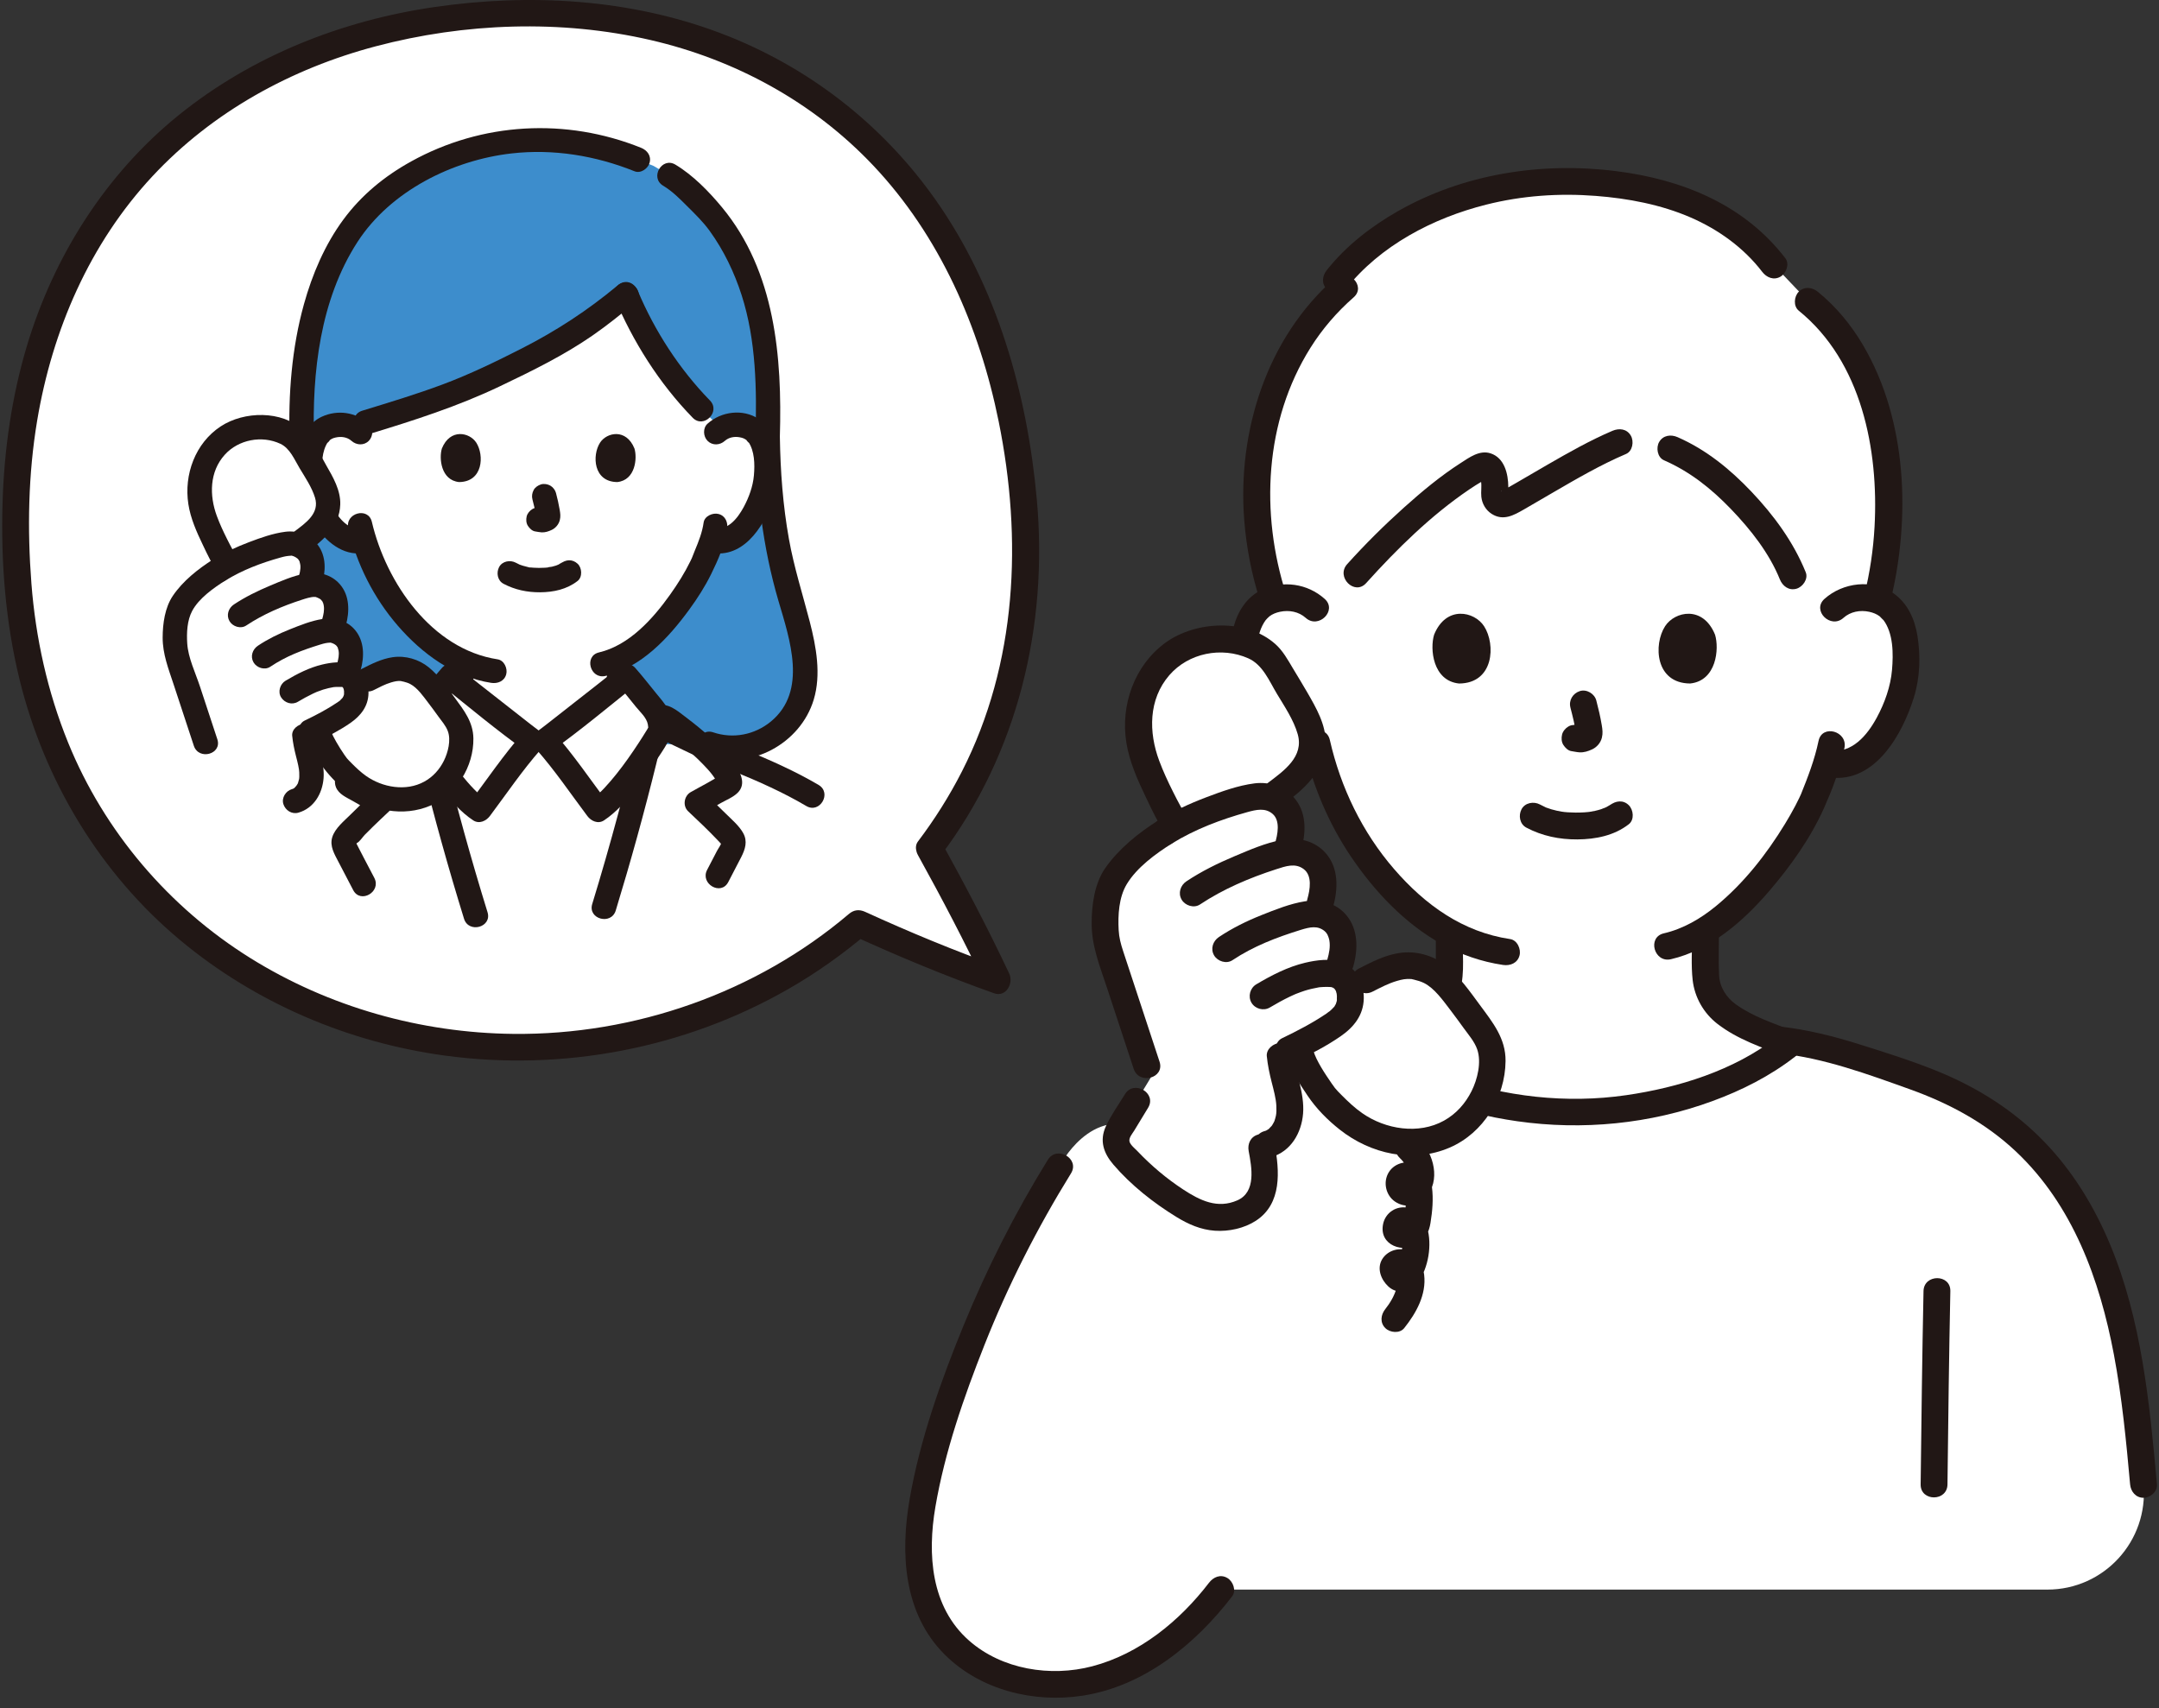
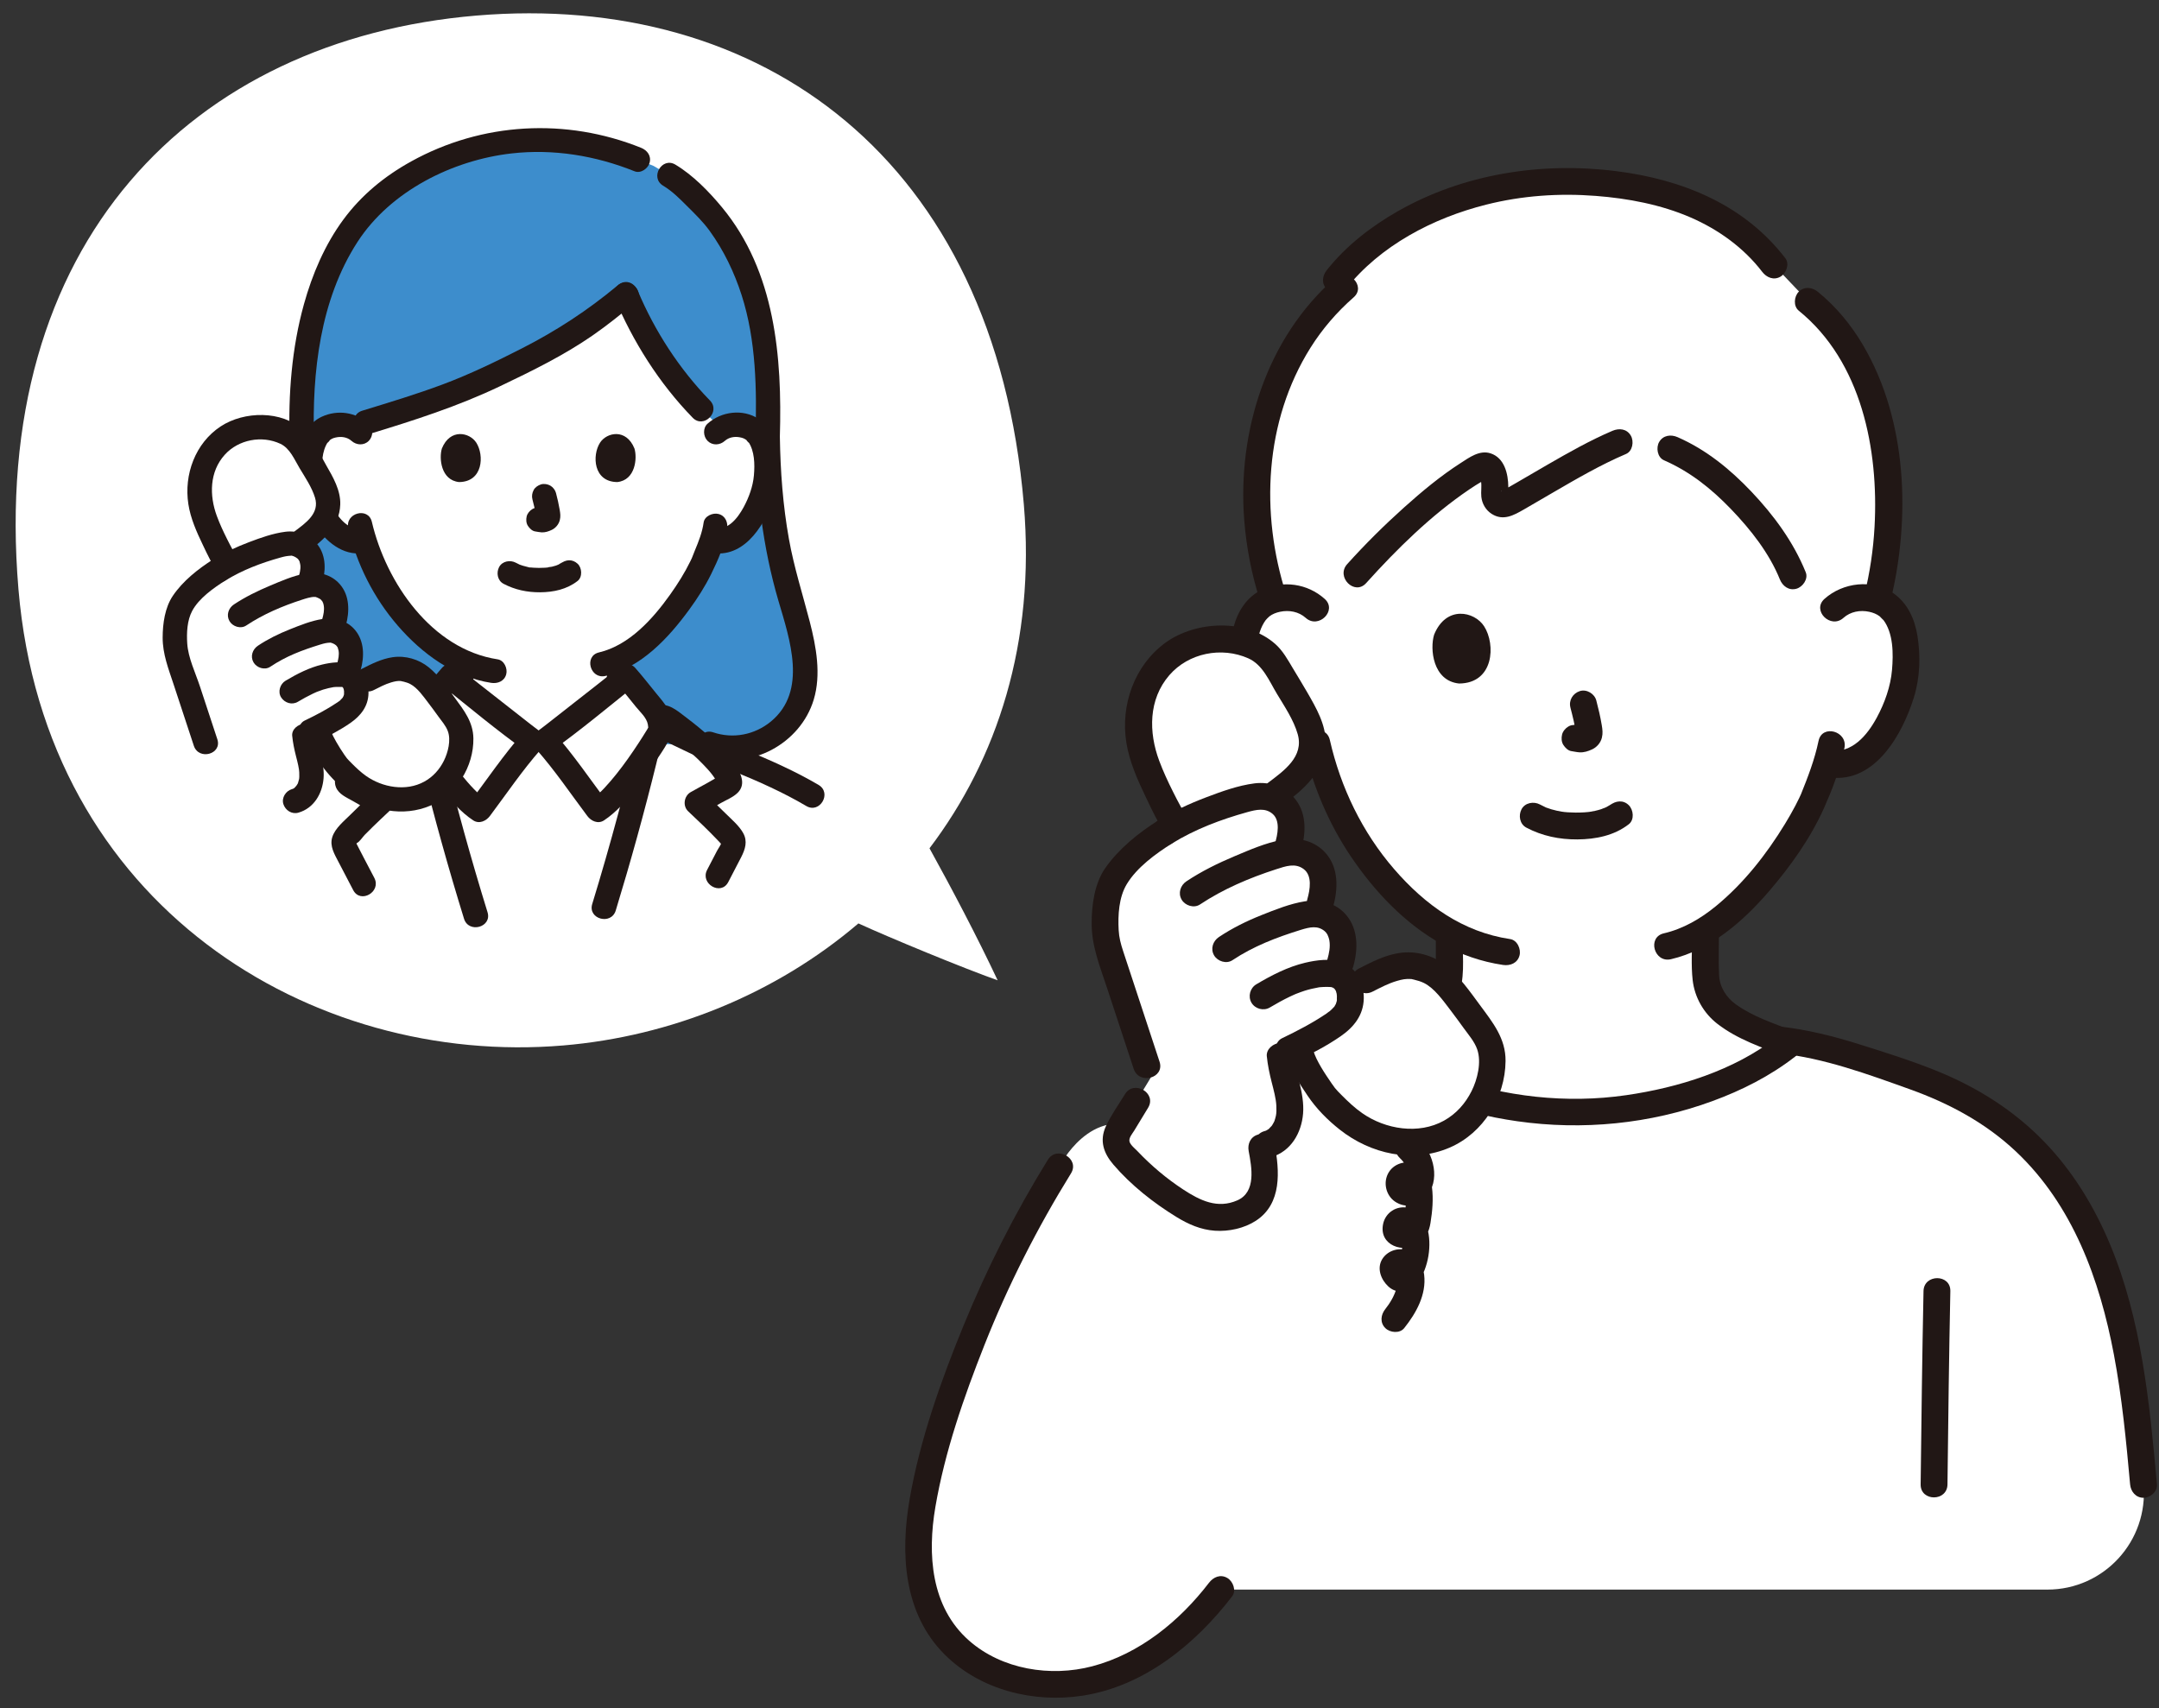
<svg xmlns="http://www.w3.org/2000/svg" width="115" height="91" viewBox="0 0 115 91" fill="none">
  <rect x="0" y="0" width="115" height="91" fill="#333333" stroke="none" />
  <g id="c">
    <path id="Vector" d="M52.507 69.633C51.359 72.27 50.405 74.991 49.657 77.768C48.879 80.652 48.373 83.914 49.912 86.474C51.454 89.039 54.804 90.156 57.745 89.597C60.685 89.039 63.202 87.061 65.014 84.679C65.014 84.679 65.339 84.679 65.939 84.679C70.845 84.679 94.162 84.679 109.057 84.68C112.078 84.68 114.446 82.085 114.175 79.077V79.076C113.642 73.158 112.96 66.847 109.195 62.244C107.899 60.659 106.272 59.344 104.447 58.408C103.047 57.69 101.546 57.197 100.049 56.709C98.552 56.218 97.036 55.727 95.488 55.489C95.245 55.679 95.106 55.788 95.106 55.788C92.646 57.712 88.346 59.239 83.871 59.252C78.822 59.237 73.998 57.297 71.785 55.031C70.831 55.257 69.793 55.522 68.919 55.794C66.085 56.709 62.773 61.104 60.974 60.21C58.087 58.776 56.43 62.147 56.43 62.147C54.944 64.543 53.632 67.048 52.507 69.633H52.507Z" fill="white" />
    <path id="Vector_2" d="M49.511 45.189C53.117 40.437 55.157 34.231 54.535 26.872C52.977 8.411 40.506 -0.448 25.37 0.83C10.234 2.108 -0.575 12.932 0.983 31.392C2.409 48.275 16.614 56.824 30.002 55.693C35.738 55.209 41.324 52.946 45.723 49.192C47.342 49.935 51.286 51.567 53.14 52.223C52.062 49.929 50.685 47.313 49.51 45.189L49.511 45.189Z" fill="white" />
    <path id="Vector_3" d="M97.686 32.41C98.132 31.982 98.733 31.821 99.247 31.839C100.366 31.878 100.842 32.484 101.047 32.839C101.659 33.9 101.633 35.855 101.223 37.064C100.932 37.921 100.456 39.231 99.307 40.171C98.834 40.558 98.138 40.813 97.472 40.701C97.472 40.701 97.408 40.69 97.296 40.671C97.084 41.369 96.823 42.053 96.664 42.386C96.221 43.588 93.875 47.651 90.848 49.542C90.848 50.743 90.848 51.527 90.848 51.527C90.848 51.906 90.848 52.319 90.988 52.687C91.175 53.171 91.428 53.591 91.834 53.919C92.694 54.611 93.577 54.942 94.665 55.351L95.326 55.612C92.907 57.618 88.483 59.238 83.871 59.251C79.321 59.238 74.953 57.66 72.514 55.692L73.379 55.352C74.467 54.942 75.35 54.611 76.21 53.919C76.616 53.592 76.869 53.172 77.056 52.687C77.196 52.319 77.196 51.906 77.196 51.527C77.196 51.527 77.196 50.795 77.196 49.698C75.883 48.98 74.684 47.921 73.537 46.549C71.883 44.569 70.941 42.436 70.421 40.669C69.711 40.851 68.944 40.588 68.435 40.171C67.286 39.232 66.81 37.921 66.519 37.065C66.109 35.855 66.083 33.9 66.695 32.839C66.9 32.484 67.376 31.878 68.495 31.839C69.01 31.821 69.61 31.982 70.057 32.411C70.057 32.411 67.135 19.898 84.27 19.898C101.405 19.898 97.688 32.411 97.688 32.411L97.686 32.41Z" fill="white" />
    <path id="Vector_4" d="M99.752 21.29C99.068 19.199 97.947 17.35 96.317 16.046L94.481 14.12C92.397 11.373 89.01 9.884 84.172 9.672C77.878 9.458 73.232 12.275 71.176 14.898L71.597 15.334C67.329 19.039 65.775 25.667 67.845 31.938C68.033 31.884 68.248 31.848 68.494 31.839C69.008 31.821 69.609 31.982 70.056 32.411L72.264 30.557C73.921 28.71 76.846 25.927 78.898 24.85C79.139 24.724 79.448 24.895 79.545 25.297C79.64 25.685 79.639 25.981 79.608 26.26C79.562 26.684 79.974 26.992 80.323 26.798C81.788 25.984 84.399 24.346 86.25 23.566L88.995 23.903C89.879 24.287 90.551 24.656 91.523 25.493C93.19 26.927 94.787 28.894 95.495 30.674L97.686 32.41C98.132 31.982 98.733 31.821 99.248 31.839C99.529 31.849 99.77 31.895 99.977 31.963C100.824 28.609 100.848 24.638 99.752 21.29V21.29Z" fill="white" />
    <path id="Vector_5" d="M68.51 31.675C67.121 27.353 67.351 22.434 69.802 18.527C70.434 17.52 71.209 16.623 72.103 15.839C72.796 15.232 71.781 14.224 71.092 14.829C67.47 18.003 65.904 22.993 66.275 27.713C66.391 29.189 66.679 30.646 67.132 32.055C67.412 32.927 68.792 32.554 68.51 31.675Z" fill="#211715" />
    <path id="Vector_6" d="M95.812 16.551C99.161 19.266 100.073 23.956 99.849 28.057C99.782 29.286 99.6 30.501 99.307 31.697C99.088 32.59 100.466 32.971 100.685 32.077C101.775 27.632 101.605 22.42 99.24 18.393C98.606 17.314 97.796 16.33 96.823 15.54C96.523 15.297 96.105 15.247 95.812 15.54C95.561 15.791 95.511 16.306 95.812 16.551Z" fill="#211715" />
    <path id="Vector_7" d="M88.634 24.52C90.022 25.128 91.153 26.031 92.201 27.12C93.248 28.209 94.236 29.459 94.805 30.864C94.95 31.222 95.281 31.474 95.684 31.364C96.023 31.27 96.329 30.844 96.183 30.485C95.53 28.873 94.485 27.452 93.293 26.195C92.153 24.993 90.879 23.954 89.355 23.287C89.002 23.132 88.588 23.183 88.377 23.543C88.2 23.846 88.278 24.364 88.634 24.52Z" fill="#211715" />
    <path id="Vector_8" d="M72.768 31.063C74.41 29.24 76.224 27.454 78.26 26.075C78.476 25.928 78.697 25.787 78.923 25.655C78.981 25.621 79.154 25.553 79.168 25.512C79.158 25.542 78.865 25.385 78.842 25.441C78.83 25.472 78.881 25.595 78.886 25.63C78.934 25.911 78.874 26.188 78.904 26.468C78.943 26.835 79.143 27.178 79.457 27.377C80.072 27.767 80.627 27.452 81.181 27.134C81.698 26.837 82.212 26.533 82.728 26.234C83.991 25.5 85.264 24.758 86.61 24.184C86.965 24.033 87.044 23.51 86.866 23.206C86.651 22.839 86.245 22.798 85.888 22.95C84.697 23.458 83.566 24.1 82.445 24.746C81.889 25.066 81.336 25.392 80.781 25.714C80.561 25.842 80.341 25.969 80.12 26.094C80.097 26.106 79.963 26.172 79.961 26.182C79.971 26.1 80.402 26.222 80.313 26.289C80.369 26.247 80.341 26.002 80.34 25.936C80.336 25.243 80.136 24.388 79.391 24.149C78.81 23.964 78.273 24.364 77.808 24.663C76.73 25.355 75.735 26.184 74.783 27.038C73.724 27.989 72.71 28.994 71.758 30.052C71.144 30.734 72.151 31.748 72.768 31.063H72.768Z" fill="#211715" />
    <path id="Vector_9" d="M71.681 15.403C73.521 13.079 76.323 11.618 79.156 10.903C81.066 10.42 83.041 10.284 85.003 10.436C86.719 10.569 88.463 10.896 90.049 11.583C91.528 12.225 92.879 13.194 93.864 14.48C94.099 14.785 94.479 14.948 94.842 14.736C95.143 14.56 95.334 14.067 95.098 13.758C92.895 10.884 89.581 9.553 86.066 9.114C82.093 8.616 77.948 9.26 74.447 11.257C73.028 12.067 71.689 13.106 70.671 14.392C70.431 14.695 70.376 15.108 70.671 15.403C70.919 15.651 71.441 15.707 71.681 15.403Z" fill="#211715" />
    <path id="Vector_10" d="M70.561 31.905C69.644 31.082 68.334 30.902 67.215 31.42C66.402 31.796 65.921 32.582 65.701 33.423C65.18 35.411 65.688 37.698 66.808 39.399C67.572 40.559 68.786 41.612 70.27 41.416C70.653 41.365 70.985 41.123 70.985 40.701C70.985 40.354 70.655 39.935 70.27 39.986C69.111 40.14 68.312 39.203 67.799 38.276C67.365 37.491 67.039 36.584 66.962 35.687C66.889 34.833 66.889 33.756 67.42 33.031C67.447 32.992 67.444 32.996 67.41 33.044C67.441 33.006 67.474 32.971 67.508 32.936C67.514 32.931 67.637 32.818 67.612 32.837C67.779 32.709 67.972 32.635 68.177 32.591C68.661 32.488 69.177 32.58 69.551 32.916C70.234 33.528 71.248 32.52 70.561 31.905Z" fill="#211715" />
    <path id="Vector_11" d="M98.191 32.916C98.564 32.581 99.081 32.486 99.565 32.591C99.769 32.636 99.962 32.709 100.129 32.838C100.119 32.829 100.38 33.104 100.303 33.005C100.857 33.724 100.852 34.831 100.779 35.687C100.704 36.567 100.388 37.452 99.969 38.226C99.458 39.17 98.651 40.142 97.471 39.986C97.088 39.935 96.757 40.351 96.757 40.701C96.757 41.129 97.087 41.364 97.471 41.415C99.882 41.734 101.34 39.096 101.943 37.157C102.27 36.108 102.308 34.95 102.133 33.87C101.989 32.978 101.609 32.13 100.851 31.603C99.739 30.831 98.16 31.026 97.18 31.905C96.494 32.521 97.508 33.529 98.191 32.916Z" fill="#211715" />
    <path id="Vector_12" d="M96.866 39.467C96.66 40.466 96.284 41.431 95.924 42.323C95.926 42.318 95.976 42.212 95.914 42.343C95.888 42.398 95.863 42.454 95.837 42.509C95.772 42.646 95.704 42.782 95.633 42.916C95.459 43.248 95.271 43.574 95.076 43.894C94.083 45.522 92.874 47.061 91.395 48.274C90.582 48.941 89.652 49.483 88.623 49.721C87.727 49.929 88.106 51.307 89.003 51.099C91.107 50.611 92.856 49.076 94.23 47.477C95.367 46.153 96.43 44.663 97.149 43.064C97.194 42.964 97.236 42.864 97.278 42.763C97.289 42.736 97.363 42.558 97.325 42.647C97.279 42.753 97.346 42.603 97.356 42.58C97.398 42.485 97.438 42.389 97.478 42.293C97.528 42.17 97.577 42.047 97.624 41.924C97.879 41.248 98.099 40.554 98.245 39.846C98.43 38.949 97.053 38.565 96.867 39.467H96.866Z" fill="#211715" />
    <path id="Vector_13" d="M69.456 39.798C69.922 41.853 70.76 43.846 71.935 45.597C73.186 47.46 74.822 49.205 76.803 50.298C77.814 50.856 78.916 51.235 80.058 51.404C80.44 51.461 80.827 51.309 80.937 50.905C81.03 50.568 80.822 50.083 80.438 50.026C77.913 49.652 75.909 48.203 74.267 46.308C72.562 44.341 71.409 41.951 70.834 39.418C70.631 38.522 69.253 38.901 69.456 39.798Z" fill="#211715" />
    <path id="Vector_14" d="M90.132 49.753C90.132 50.564 90.07 51.403 90.16 52.209C90.264 53.13 90.745 53.973 91.476 54.54C92.562 55.383 93.871 55.802 95.135 56.301C95.494 56.443 95.919 56.146 96.014 55.802C96.125 55.396 95.875 55.065 95.515 54.923C94.469 54.51 93.382 54.166 92.46 53.504C91.958 53.143 91.602 52.596 91.569 51.963C91.531 51.229 91.561 50.487 91.561 49.753C91.561 48.833 90.132 48.832 90.132 49.753L90.132 49.753Z" fill="#211715" />
    <path id="Vector_15" d="M76.481 50.075V51.365C76.481 51.782 76.5 52.199 76.333 52.578C76.001 53.332 75.293 53.752 74.561 54.105C73.641 54.548 72.648 54.876 71.697 55.25C71.338 55.392 71.088 55.729 71.198 56.129C71.292 56.471 71.716 56.77 72.077 56.629C73.227 56.176 74.438 55.789 75.532 55.214C76.444 54.735 77.225 54.098 77.639 53.134C78.045 52.186 77.91 51.084 77.91 50.075C77.91 49.156 76.481 49.154 76.481 50.075L76.481 50.075Z" fill="#211715" />
    <path id="Vector_16" d="M103.733 79.078C103.773 75.645 103.815 72.212 103.886 68.779C103.905 67.859 102.475 67.859 102.457 68.779C102.386 72.211 102.344 75.645 102.304 79.078C102.293 79.998 103.722 79.999 103.733 79.078Z" fill="#211715" />
    <path id="Vector_17" d="M94.787 56.115C97.158 56.365 99.505 57.23 101.738 58.03C103.827 58.78 105.767 59.819 107.389 61.351C110.409 64.204 111.843 68.165 112.598 72.162C113.029 74.446 113.253 76.762 113.461 79.076C113.496 79.46 113.765 79.79 114.176 79.79C114.535 79.79 114.925 79.462 114.89 79.076C114.501 74.752 114.076 70.31 112.383 66.266C111.543 64.26 110.402 62.39 108.886 60.821C107.256 59.135 105.281 57.901 103.114 57.03C101.789 56.496 100.418 56.065 99.055 55.637C97.658 55.199 96.247 54.84 94.788 54.685C94.404 54.645 94.073 55.043 94.073 55.4C94.073 55.82 94.402 56.074 94.788 56.115H94.787Z" fill="#211715" />
    <path id="Vector_18" d="M72.129 56.293C74.612 58.213 77.729 59.29 80.813 59.73C84.3 60.227 87.885 59.876 91.198 58.663C92.78 58.084 94.278 57.326 95.612 56.293C95.918 56.057 95.861 55.531 95.612 55.283C95.311 54.981 94.908 55.045 94.602 55.283C92.35 57.025 89.403 57.939 86.621 58.342C83.432 58.804 80.144 58.429 77.113 57.353C75.714 56.857 74.319 56.195 73.141 55.283C72.836 55.047 72.427 54.986 72.13 55.283C71.884 55.529 71.823 56.056 72.13 56.293L72.129 56.293Z" fill="#211715" />
-     <path id="Vector_19" d="M50.127 45.551C54.217 40.136 55.833 33.332 55.228 26.622C54.718 20.972 53.121 15.307 49.823 10.629C46.965 6.576 42.983 3.501 38.344 1.753C33.518 -0.065 28.221 -0.363 23.148 0.374C18.206 1.092 13.437 2.973 9.534 6.121C5.632 9.269 2.86 13.651 1.426 18.451C0.619 21.153 0.22 23.977 0.136 26.793C0.042 29.939 0.291 33.134 1.041 36.195C2.363 41.588 5.327 46.524 9.602 50.088C13.605 53.426 18.542 55.533 23.7 56.233C29.977 57.085 36.456 55.853 41.962 52.704C43.476 51.839 44.9 50.826 46.229 49.698L45.363 49.81C47.841 50.944 50.382 52.001 52.95 52.913C53.593 53.142 53.999 52.377 53.757 51.864C52.633 49.476 51.404 47.139 50.128 44.829C49.683 44.024 48.448 44.744 48.894 45.551C50.17 47.86 51.399 50.198 52.523 52.585L53.33 51.535C50.878 50.663 48.45 49.659 46.084 48.576C45.769 48.432 45.481 48.464 45.218 48.687C40.274 52.884 33.81 55.147 27.337 55.077C22.414 55.025 17.516 53.645 13.334 51.037C9 48.335 5.553 44.297 3.628 39.559C2.53 36.856 1.897 33.986 1.673 31.08C1.45 28.195 1.502 25.267 1.979 22.409C2.784 17.59 4.774 12.978 8.127 9.382C11.321 5.956 15.511 3.655 20.02 2.465C24.747 1.216 29.872 1.03 34.647 2.132C39.158 3.173 43.311 5.431 46.502 8.805C50.057 12.562 52.175 17.419 53.194 22.448C54.464 28.712 54.18 35.334 51.233 41.105C50.565 42.414 49.779 43.658 48.893 44.83C48.66 45.138 48.844 45.629 49.15 45.808C49.516 46.022 49.894 45.86 50.127 45.551Z" fill="#211715" />
    <path id="Vector_20" d="M55.813 61.786C54.075 64.597 52.58 67.548 51.327 70.606C50.116 73.56 49.009 76.674 48.458 79.828C47.95 82.728 48.114 85.94 50.318 88.139C52.213 90.03 55.05 90.73 57.651 90.334C60.931 89.834 63.667 87.6 65.631 85.039C65.866 84.733 65.679 84.239 65.375 84.062C65.007 83.846 64.633 84.011 64.397 84.318C62.833 86.357 60.698 88.105 58.178 88.766C55.963 89.348 53.371 88.941 51.618 87.398C49.577 85.603 49.393 82.796 49.824 80.275C50.327 77.336 51.336 74.434 52.43 71.668C53.689 68.484 55.247 65.419 57.047 62.507C57.532 61.722 56.297 61.004 55.813 61.785L55.813 61.786Z" fill="#211715" />
    <path id="Vector_21" d="M61.696 44.556C61.816 44.475 61.937 44.396 62.06 44.319C63.351 43.516 64.81 42.97 66.357 42.544C66.696 42.451 67.248 42.353 67.582 42.462C68.136 42.642 68.541 42.976 68.694 43.513C68.848 44.05 68.766 44.629 68.589 45.159L68.477 45.431C68.742 45.382 69.022 45.363 69.227 45.421C69.787 45.581 70.203 45.901 70.375 46.432C70.547 46.964 70.485 47.546 70.328 48.081L70.15 48.681C70.214 48.685 70.273 48.695 70.327 48.71C70.87 48.866 71.274 49.177 71.441 49.692C71.678 50.422 71.46 51.251 71.165 51.91C71.659 52.048 71.85 52.519 71.896 52.797C72.051 53.725 71.638 54.207 70.926 54.669C69.951 55.301 69.209 55.662 68.183 56.145C68.217 56.771 68.413 57.371 68.555 57.98C68.688 58.548 68.772 59.144 68.634 59.71C68.468 60.387 67.921 61.016 67.174 60.99C67.288 61.595 67.418 62.212 67.366 62.829C67.318 63.398 67.095 63.976 66.648 64.331C66.474 64.47 66.273 64.57 66.065 64.648C65.379 64.907 64.599 64.931 63.913 64.675C63.643 64.574 63.39 64.432 63.143 64.283C61.94 63.56 60.843 62.662 59.895 61.628C59.669 61.381 59.44 61.097 59.433 60.763C59.428 60.487 59.576 60.234 59.719 59.999C60.244 59.135 60.248 59.129 61.294 57.409C60.542 55.124 59.789 52.84 59.037 50.555C58.717 49.585 58.812 47.445 59.549 46.527C60.182 45.739 60.905 45.093 61.697 44.555L61.696 44.556Z" fill="white" />
    <path id="Vector_22" d="M74.565 61.693C74.773 61.888 74.924 62.121 74.957 62.411C74.968 62.505 74.977 62.64 74.941 62.728C74.924 62.77 74.851 62.839 74.85 62.863C75.021 62.743 75.149 62.812 75.233 63.069C75.143 63.331 75.016 63.407 74.855 63.297C74.817 63.197 74.816 63.205 74.851 63.322C74.866 63.396 74.875 63.472 74.877 63.549C74.907 63.933 74.878 64.327 74.826 64.709C74.808 64.833 74.802 64.987 74.748 65.102C74.794 65.004 74.712 65.08 74.709 65.094C74.724 65.079 74.743 65.075 74.765 65.081C75.014 65.115 74.968 65.327 74.626 65.719C74.634 65.78 74.661 65.837 74.671 65.897C74.714 66.142 74.702 66.423 74.663 66.668C74.635 66.846 74.585 67.031 74.517 67.197C74.488 67.267 74.456 67.336 74.419 67.402C74.337 67.526 74.346 67.529 74.444 67.413H74.824C74.925 67.438 74.957 67.474 74.921 67.519L74.823 67.88C74.759 68.027 74.482 67.861 74.428 67.951C74.415 67.972 74.448 68.012 74.445 68.032C74.41 68.248 74.442 68.434 74.377 68.655C74.262 69.046 74.041 69.419 73.788 69.737C73.548 70.039 73.493 70.453 73.788 70.748C74.037 70.997 74.557 71.052 74.798 70.748C75.435 69.947 75.984 68.969 75.858 67.909C75.8 67.41 75.573 66.913 75.108 66.671C74.599 66.406 73.925 66.585 73.624 67.078C73.323 67.57 73.561 68.176 73.953 68.535C74.453 68.995 75.161 68.828 75.534 68.308C76.088 67.535 76.288 66.311 76.017 65.395C75.874 64.912 75.524 64.463 75.013 64.346C74.391 64.203 73.795 64.593 73.67 65.211C73.44 66.347 74.765 66.799 75.568 66.241C75.951 65.975 76.123 65.598 76.195 65.15C76.299 64.515 76.354 63.876 76.274 63.236C76.211 62.736 76.006 62.292 75.537 62.055C75.005 61.785 74.31 61.921 73.981 62.438C73.651 62.958 73.808 63.679 74.316 64.018C74.842 64.37 75.512 64.259 75.935 63.797C76.751 62.906 76.386 61.441 75.576 60.682C74.905 60.054 73.893 61.062 74.566 61.692L74.565 61.693Z" fill="#211715" />
    <path id="Vector_23" d="M61.429 41.627C61.584 41.992 62.398 43.651 62.653 43.943L62.808 43.895C63.905 43.318 65.101 42.891 66.357 42.545C66.673 42.458 67.171 42.37 67.509 42.446L67.889 42.329L68.613 41.783C69.457 41 69.777 40.518 69.846 40.069C69.968 39.262 69.871 38.947 69.517 38.188C69.171 37.445 68.531 36.444 68.131 35.762C67.956 35.463 67.776 35.159 67.538 34.919C67.237 34.617 66.859 34.433 66.478 34.302C65.005 33.796 63.358 34.046 62.192 35.051C61.026 36.056 60.403 37.818 60.706 39.499C60.84 40.238 61.136 40.937 61.429 41.627Z" fill="white" />
    <path id="Vector_24" d="M76.234 60.715C74.97 61.01 73.474 60.773 72.321 60.001C71.697 59.583 71.184 59.092 70.668 58.548C70.395 58.259 69.434 56.788 69.268 56.164C69.268 56.164 69.215 55.969 69.14 55.685C69.733 55.39 70.278 55.089 70.925 54.67C71.638 54.208 72.051 53.726 71.896 52.797C71.888 52.755 71.878 52.707 71.864 52.657C72.399 52.386 72.747 52.21 72.747 52.21L73.462 51.847C74.517 51.386 75.076 51.383 75.514 51.5C76.303 51.71 76.538 51.905 77.107 52.519C77.636 53.088 78.324 54.056 78.788 54.695C78.993 54.976 79.199 55.261 79.324 55.576C79.481 55.972 79.498 56.393 79.466 56.794C79.342 58.346 78.454 59.756 77.067 60.423C76.806 60.549 76.526 60.646 76.234 60.714L76.234 60.715Z" fill="white" />
    <path id="Vector_25" d="M61.699 43.702C60.643 44.368 59.603 45.205 58.879 46.234C58.292 47.069 58.143 48.235 58.148 49.231C58.153 50.429 58.598 51.51 58.968 52.633C59.441 54.068 59.914 55.503 60.386 56.938C60.673 57.808 62.053 57.436 61.764 56.558C61.333 55.249 60.902 53.94 60.471 52.631L59.824 50.667C59.697 50.282 59.607 49.939 59.586 49.544C59.543 48.749 59.595 47.802 60.017 47.102C60.555 46.209 61.554 45.482 62.42 44.936C63.196 44.446 62.48 43.209 61.699 43.702Z" fill="#211715" />
    <path id="Vector_26" d="M69.278 45.349C69.562 44.456 69.62 43.389 69.022 42.609C68.499 41.926 67.657 41.625 66.818 41.732C65.941 41.845 65.071 42.162 64.248 42.474C63.364 42.809 62.505 43.206 61.699 43.702C60.917 44.184 61.634 45.42 62.42 44.936C63.665 44.17 65.027 43.657 66.43 43.266C66.912 43.132 67.396 43.019 67.789 43.36C68.2 43.717 68.065 44.452 67.9 44.969C67.621 45.848 69 46.223 69.278 45.349H69.278Z" fill="#211715" />
    <path id="Vector_27" d="M71.016 48.272C71.277 47.342 71.3 46.251 70.639 45.477C70.04 44.776 69.146 44.584 68.272 44.744C67.417 44.901 66.568 45.272 65.771 45.607C64.877 45.983 64.006 46.411 63.197 46.948C62.876 47.161 62.738 47.579 62.941 47.926C63.127 48.245 63.596 48.397 63.919 48.182C65.164 47.355 66.552 46.767 67.97 46.308C68.49 46.139 68.991 45.962 69.439 46.296C69.91 46.646 69.778 47.395 69.638 47.892C69.39 48.779 70.769 49.158 71.017 48.272L71.016 48.272Z" fill="#211715" />
    <path id="Vector_28" d="M72.083 51.483C72.339 50.572 72.354 49.521 71.719 48.759C71.17 48.098 70.315 47.885 69.496 48.016C68.714 48.141 67.928 48.458 67.195 48.749C66.399 49.066 65.639 49.442 64.926 49.917C64.605 50.13 64.466 50.548 64.669 50.895C64.856 51.213 65.324 51.366 65.647 51.151C66.769 50.404 67.996 49.936 69.277 49.538C69.791 49.379 70.19 49.298 70.559 49.604C70.614 49.649 70.662 49.708 70.707 49.789C70.732 49.835 70.79 49.986 70.81 50.102C70.867 50.439 70.796 50.78 70.705 51.103C70.456 51.99 71.835 52.368 72.083 51.483V51.483Z" fill="#211715" />
    <path id="Vector_29" d="M67.478 56.272C67.525 56.745 67.622 57.202 67.739 57.66C67.845 58.074 67.962 58.505 67.984 58.889C67.995 59.08 67.993 59.296 67.963 59.434C67.942 59.529 67.916 59.621 67.885 59.713C67.856 59.792 67.853 59.798 67.879 59.73C67.864 59.761 67.849 59.792 67.832 59.821C67.794 59.89 67.754 59.959 67.706 60.022C67.785 59.917 67.613 60.109 67.595 60.127C67.531 60.181 67.528 60.186 67.585 60.14C67.548 60.165 67.511 60.189 67.473 60.21C67.398 60.247 67.395 60.251 67.464 60.222C67.422 60.237 67.379 60.251 67.336 60.262C66.965 60.368 66.734 60.766 66.837 61.141C66.939 61.511 67.344 61.747 67.716 61.64C68.759 61.342 69.325 60.353 69.409 59.323C69.453 58.783 69.35 58.228 69.224 57.705C69.166 57.464 69.101 57.224 69.043 56.983C68.986 56.748 68.925 56.461 68.906 56.272C68.869 55.901 68.604 55.539 68.192 55.557C67.837 55.573 67.438 55.874 67.477 56.272L67.478 56.272Z" fill="#211715" />
    <path id="Vector_30" d="M59.92 58.292C59.579 58.852 59.175 59.41 58.902 60.006C58.554 60.768 58.785 61.434 59.304 62.039C60.244 63.135 61.434 64.075 62.661 64.828C63.3 65.22 63.958 65.511 64.713 65.563C65.451 65.613 66.277 65.436 66.9 65.028C68.293 64.116 68.159 62.37 67.889 60.941C67.817 60.561 67.36 60.345 67.01 60.441C66.612 60.551 66.439 60.94 66.511 61.32C66.674 62.187 66.921 63.495 65.911 63.943C64.851 64.412 63.918 63.951 63.027 63.368C62.136 62.785 61.324 62.098 60.591 61.328C60.473 61.205 60.211 60.995 60.164 60.815C60.113 60.617 60.313 60.396 60.412 60.234C60.659 59.827 60.906 59.42 61.154 59.013C61.633 58.225 60.398 57.506 59.92 58.292Z" fill="#211715" />
    <path id="Vector_31" d="M69.008 56.542C69.837 56.145 70.663 55.722 71.419 55.197C72.115 54.714 72.626 54.076 72.642 53.195C72.657 52.369 72.265 51.554 71.458 51.255C70.87 51.038 70.111 51.147 69.519 51.287C68.596 51.505 67.726 51.955 66.916 52.437C66.585 52.634 66.464 53.08 66.66 53.415C66.854 53.747 67.305 53.869 67.638 53.671C67.99 53.462 68.349 53.262 68.719 53.086C68.794 53.051 68.87 53.016 68.946 52.982C68.978 52.968 69.009 52.954 69.041 52.941C68.931 52.987 69.035 52.944 69.056 52.936C69.201 52.881 69.345 52.826 69.493 52.778C69.751 52.696 70.01 52.641 70.275 52.592C70.356 52.577 70.206 52.604 70.205 52.602C70.205 52.602 70.287 52.592 70.299 52.591C70.353 52.586 70.406 52.582 70.46 52.58C70.57 52.574 70.68 52.573 70.79 52.577C70.846 52.579 70.904 52.58 70.959 52.587C70.797 52.567 71.089 52.637 70.992 52.599C70.905 52.566 71.152 52.727 71.001 52.593C71.052 52.638 71.15 52.766 71.064 52.638C71.096 52.685 71.124 52.734 71.153 52.783C71.238 52.929 71.136 52.694 71.16 52.8C71.17 52.844 71.184 52.891 71.197 52.934C71.201 52.949 71.214 53.027 71.204 52.962C71.192 52.886 71.211 53.071 71.211 53.069C71.215 53.139 71.2 53.218 71.21 53.286C71.219 53.361 71.215 53.258 71.219 53.241C71.211 53.277 71.205 53.314 71.197 53.35C71.189 53.379 71.127 53.561 71.165 53.468C71.2 53.382 71.166 53.464 71.157 53.479C71.135 53.516 71.113 53.555 71.092 53.593C71.007 53.739 71.144 53.553 71.059 53.64C71.015 53.686 70.972 53.734 70.925 53.779C70.876 53.825 70.824 53.867 70.774 53.912C70.887 53.812 70.679 53.977 70.646 54C69.899 54.503 69.098 54.92 68.287 55.309C67.94 55.475 67.848 55.972 68.031 56.286C68.239 56.642 68.66 56.71 69.009 56.542L69.008 56.542Z" fill="#211715" />
    <path id="Vector_32" d="M63.158 43.438C63.312 43.627 63.126 43.377 63.095 43.326C63.027 43.214 62.964 43.1 62.901 42.985C62.752 42.712 62.609 42.435 62.47 42.156C62.204 41.625 61.957 41.09 61.748 40.533C61.178 39.014 61.167 37.259 62.285 35.968C63.309 34.785 65.067 34.436 66.493 35.071C67.264 35.414 67.607 36.281 68.019 36.966C68.423 37.638 68.904 38.346 69.122 39.106C69.466 40.308 68.401 41.054 67.527 41.712C67.219 41.944 67.06 42.329 67.271 42.689C67.448 42.993 67.939 43.179 68.249 42.946C69.405 42.075 70.574 41.133 70.609 39.569C70.631 38.603 70.098 37.695 69.632 36.884C69.382 36.45 69.119 36.025 68.862 35.595C68.594 35.145 68.335 34.673 67.94 34.318C66.401 32.937 63.689 33.069 62.081 34.236C60.423 35.441 59.675 37.566 59.996 39.563C60.159 40.579 60.596 41.559 61.041 42.481C61.363 43.147 61.676 43.872 62.147 44.449C62.391 44.748 62.904 44.703 63.157 44.449C63.453 44.153 63.403 43.738 63.158 43.438Z" fill="#211715" />
    <path id="Vector_33" d="M68.579 56.354C68.79 57.077 69.236 57.758 69.655 58.377C70.123 59.069 70.712 59.663 71.367 60.18C73.007 61.474 75.245 61.984 77.216 61.135C79.016 60.36 80.174 58.468 80.194 56.525C80.207 55.316 79.51 54.466 78.829 53.542C78.285 52.804 77.729 52.005 77.006 51.429C76.315 50.879 75.4 50.636 74.53 50.768C73.76 50.884 73.072 51.245 72.387 51.592C71.567 52.008 72.289 53.242 73.109 52.826C73.537 52.609 73.948 52.389 74.413 52.254C74.684 52.175 74.877 52.136 75.157 52.154C75.289 52.163 75 52.12 75.202 52.16C75.244 52.168 75.284 52.179 75.325 52.189C75.502 52.232 75.682 52.284 75.845 52.364C76.408 52.643 76.866 53.301 77.25 53.801C77.496 54.122 77.733 54.45 77.971 54.778C78.225 55.129 78.539 55.486 78.683 55.899C78.922 56.583 78.697 57.501 78.383 58.127C78.052 58.786 77.565 59.337 76.916 59.698C75.561 60.452 73.798 60.163 72.567 59.305C72.166 59.026 71.808 58.689 71.465 58.343C71.334 58.211 71.201 58.08 71.084 57.936C71.165 58.035 70.977 57.782 70.939 57.728C70.572 57.195 70.117 56.516 69.957 55.974C69.699 55.093 68.319 55.468 68.579 56.354L68.579 56.354Z" fill="#211715" />
    <path id="Vector_34" d="M37.817 39.639C39.791 40.342 42.065 39.13 42.699 37.162C43.218 35.549 42.573 33.459 42.092 31.834C41.263 29.034 40.93 26.19 40.891 23.275C40.946 21.592 40.828 19.597 40.769 18.762C40.561 15.865 39.257 12.632 37.381 10.834C36.634 10.118 36.375 9.754 35.649 9.329C35.649 9.329 35.229 9.083 34.809 8.837C34.391 8.668 33.974 8.499 33.974 8.499C32.422 7.87 30.806 7.452 28.51 7.452C24.746 7.452 21.396 9.391 19.909 10.815C17.443 13.176 15.878 17.488 16.076 23.436C16.076 27.466 15.745 30.373 15.283 32.026C14.968 33.157 14.699 35.04 14.688 36.189C14.674 37.858 16.537 40.175 19.457 39.691" fill="#3D8DCC" />
    <path id="Vector_35" d="M40.497 23.326C40.354 23.078 40.022 22.655 39.24 22.627C38.991 22.619 38.713 22.67 38.463 22.803C36.453 21.186 34.494 18.414 33.35 15.673C31.145 17.512 29.949 18.286 25.966 20.177C23.512 21.343 20.809 22.081 18.723 22.735C18.514 22.653 18.294 22.621 18.093 22.628C17.312 22.655 16.979 23.078 16.836 23.326C16.409 24.067 16.427 25.432 16.714 26.277C16.917 26.875 17.249 27.79 18.051 28.446C18.399 28.73 18.919 28.913 19.405 28.8C19.773 29.991 20.417 31.399 21.513 32.711C22.42 33.797 23.455 34.667 24.575 35.205C24.564 35.7 24.581 35.858 24.537 36.454C24.517 36.715 24.497 36.996 24.4 37.25C24.272 37.582 24.097 37.873 23.818 38.099C23.441 38.402 23.059 38.602 22.638 38.781C22.901 39.915 23.189 41.066 23.489 42.222C25.117 43.005 26.934 43.362 28.757 43.313C30.534 43.361 32.306 43.026 33.901 42.283C34.211 41.087 34.502 39.895 34.773 38.722C34.403 38.558 34.062 38.369 33.727 38.099C33.449 37.873 33.273 37.583 33.145 37.25C33.048 36.996 33.028 36.715 33.008 36.454C32.963 35.805 32.982 35.675 32.974 35.064C35.31 33.935 37.176 30.73 37.506 29.832C37.57 29.638 37.76 29.244 37.912 28.801C37.969 28.811 38 28.816 38 28.816C38.465 28.895 38.952 28.716 39.282 28.446C40.084 27.79 40.417 26.875 40.62 26.277C40.907 25.432 40.924 24.067 40.497 23.326Z" fill="white" />
    <path id="Vector_36" d="M26.818 31.098C27.425 31.419 28.079 31.556 28.767 31.552C29.487 31.548 30.192 31.396 30.766 30.949C31.035 30.739 31.003 30.247 30.766 30.03C30.48 29.768 30.134 29.806 29.847 30.03C30.071 29.856 29.832 30.031 29.76 30.069C29.705 30.097 29.556 30.143 29.757 30.076C29.704 30.094 29.652 30.117 29.598 30.134C29.53 30.156 29.462 30.174 29.392 30.191C29.324 30.206 29.213 30.204 29.153 30.236C29.213 30.204 29.256 30.223 29.154 30.233C29.111 30.238 29.067 30.242 29.023 30.244C28.918 30.251 28.812 30.254 28.707 30.253C28.612 30.252 28.518 30.249 28.424 30.243C28.381 30.24 28.337 30.236 28.294 30.232C28.269 30.23 28.244 30.227 28.22 30.224C28.169 30.218 28.187 30.221 28.275 30.231C28.226 30.246 28.112 30.203 28.062 30.192C27.994 30.176 27.926 30.159 27.859 30.139C27.801 30.121 27.744 30.101 27.687 30.081C27.538 30.03 27.82 30.145 27.685 30.081C27.614 30.048 27.544 30.013 27.474 29.976C27.174 29.817 26.754 29.89 26.585 30.209C26.427 30.509 26.497 30.929 26.819 31.098H26.818Z" fill="#211715" />
    <path id="Vector_37" d="M28.361 26.605C28.442 26.915 28.52 27.23 28.567 27.547L28.544 27.375C28.549 27.418 28.552 27.461 28.547 27.505L28.57 27.332C28.567 27.352 28.563 27.371 28.556 27.391L28.622 27.235C28.615 27.249 28.609 27.261 28.601 27.273L28.703 27.142C28.693 27.153 28.684 27.162 28.672 27.172L28.803 27.07C28.779 27.085 28.754 27.098 28.729 27.11L28.884 27.044C28.843 27.061 28.802 27.074 28.758 27.081L28.931 27.058C28.891 27.062 28.853 27.062 28.813 27.058L28.985 27.081C28.941 27.075 28.897 27.064 28.853 27.058C28.766 27.031 28.68 27.027 28.593 27.046C28.507 27.05 28.426 27.076 28.352 27.123C28.217 27.202 28.088 27.356 28.053 27.511C28.015 27.677 28.024 27.864 28.119 28.012C28.203 28.142 28.345 28.288 28.507 28.31C28.623 28.326 28.736 28.355 28.854 28.36C29.043 28.368 29.216 28.309 29.384 28.231C29.595 28.133 29.761 27.934 29.818 27.707C29.866 27.513 29.846 27.356 29.813 27.162C29.762 26.858 29.692 26.557 29.614 26.259C29.572 26.102 29.454 25.953 29.315 25.871C29.176 25.79 28.971 25.755 28.815 25.805C28.657 25.857 28.506 25.954 28.426 26.104C28.344 26.26 28.315 26.431 28.361 26.605Z" fill="#211715" />
    <path id="Vector_38" d="M23.537 23.892C23.379 24.403 23.482 25.58 24.451 25.68C25.732 25.672 25.8 24.25 25.369 23.581C25.016 23.033 23.978 22.805 23.537 23.892H23.537Z" fill="#211715" />
    <path id="Vector_39" d="M33.794 23.892C33.952 24.403 33.849 25.58 32.88 25.68C31.599 25.672 31.531 24.25 31.962 23.581C32.315 23.033 33.353 22.805 33.794 23.892Z" fill="#211715" />
    <path id="Vector_40" d="M22.673 39.469C23.494 39.13 24.375 38.703 24.819 37.889C25.214 37.163 25.214 36.317 25.22 35.51C25.223 35.17 24.92 34.844 24.57 34.86C24.216 34.876 23.923 35.145 23.921 35.51C23.919 35.784 23.914 36.058 23.896 36.332C23.889 36.43 23.882 36.528 23.873 36.626C23.872 36.642 23.856 36.799 23.866 36.712C23.876 36.627 23.851 36.799 23.851 36.798C23.834 36.884 23.812 36.969 23.783 37.051C23.761 37.112 23.738 37.154 23.778 37.07C23.759 37.11 23.741 37.149 23.721 37.188C23.686 37.257 23.647 37.324 23.605 37.388C23.594 37.404 23.505 37.513 23.564 37.446C23.625 37.378 23.515 37.497 23.514 37.498C23.49 37.523 23.465 37.548 23.439 37.572C23.441 37.57 23.321 37.673 23.378 37.627C23.437 37.579 23.316 37.673 23.304 37.681C23.265 37.709 23.226 37.736 23.186 37.762C23.04 37.86 22.888 37.948 22.732 38.028C22.65 38.07 22.567 38.11 22.483 38.148C22.449 38.164 22.415 38.178 22.382 38.194C22.211 38.27 22.503 38.144 22.328 38.216C22.015 38.346 21.757 38.653 21.875 39.015C21.972 39.316 22.337 39.608 22.673 39.469Z" fill="#211715" />
    <path id="Vector_41" d="M32.326 35.51C32.326 36.264 32.333 37.046 32.652 37.742C32.995 38.492 33.717 38.956 34.444 39.287C34.752 39.427 35.157 39.385 35.332 39.054C35.483 38.768 35.429 38.315 35.099 38.165C34.789 38.024 34.49 37.863 34.214 37.663C34.176 37.635 34.117 37.583 34.185 37.642C34.153 37.614 34.121 37.587 34.09 37.558C34.041 37.511 33.971 37.455 33.939 37.394C33.976 37.465 33.982 37.452 33.94 37.388C33.921 37.361 33.904 37.333 33.888 37.305C33.845 37.234 33.812 37.16 33.773 37.086C33.731 37.006 33.808 37.19 33.78 37.102C33.765 37.058 33.747 37.014 33.734 36.969C33.709 36.885 33.694 36.798 33.678 36.712C33.663 36.635 33.685 36.809 33.676 36.683C33.673 36.645 33.669 36.607 33.666 36.569C33.658 36.474 33.651 36.378 33.646 36.283C33.63 36.025 33.625 35.768 33.625 35.51C33.625 35.17 33.327 34.844 32.976 34.86C32.625 34.876 32.326 35.145 32.326 35.51Z" fill="#211715" />
    <path id="Vector_42" d="M37.479 27.836C37.407 28.357 37.214 28.842 37.013 29.324C36.958 29.457 36.905 29.591 36.854 29.726C36.82 29.817 36.918 29.595 36.836 29.764C36.814 29.809 36.794 29.854 36.772 29.899C36.47 30.518 36.098 31.108 35.699 31.669C34.776 32.967 33.517 34.377 31.904 34.756C31.09 34.947 31.435 36.2 32.249 36.009C34.148 35.563 35.611 33.985 36.717 32.468C37.152 31.872 37.555 31.242 37.882 30.578C38.245 29.839 38.619 28.995 38.732 28.181C38.781 27.834 38.648 27.483 38.279 27.382C37.974 27.299 37.528 27.486 37.479 27.836Z" fill="#211715" />
    <path id="Vector_43" d="M18.554 28.144C19.001 30.055 19.901 31.84 21.184 33.326C22.468 34.812 24.181 36.075 26.164 36.377C26.511 36.43 26.863 36.29 26.963 35.924C27.048 35.616 26.858 35.178 26.509 35.124C22.996 34.589 20.565 31.04 19.807 27.799C19.616 26.985 18.363 27.329 18.554 28.144Z" fill="#211715" />
    <path id="Vector_44" d="M19.642 22.569C18.956 21.956 17.987 21.812 17.147 22.196C16.544 22.471 16.175 23.041 16.005 23.665C15.613 25.105 15.981 26.788 16.806 28.016C17.369 28.853 18.256 29.607 19.333 29.467C19.681 29.422 19.983 29.201 19.983 28.817C19.983 28.501 19.683 28.122 19.333 28.168C18.562 28.268 18.053 27.63 17.719 27.013C17.445 26.508 17.225 25.913 17.174 25.317C17.123 24.721 17.141 24.029 17.467 23.545C17.363 23.7 17.635 23.395 17.553 23.456C17.674 23.366 17.748 23.336 17.882 23.306C18.177 23.24 18.494 23.282 18.724 23.487C18.986 23.721 19.385 23.745 19.642 23.487C19.88 23.25 19.905 22.803 19.642 22.569V22.569Z" fill="#211715" />
    <path id="Vector_45" d="M38.608 23.487C38.825 23.293 39.125 23.242 39.406 23.296C39.563 23.326 39.647 23.357 39.779 23.456C39.696 23.393 39.968 23.697 39.866 23.545C40.191 24.03 40.21 24.719 40.158 25.317C40.107 25.914 39.887 26.507 39.614 27.012C39.279 27.63 38.771 28.267 37.999 28.167C37.651 28.122 37.35 28.498 37.35 28.817C37.35 29.205 37.65 29.421 37.999 29.466C39.755 29.694 40.831 27.795 41.269 26.376C41.661 25.107 41.65 23.129 40.407 22.315C39.566 21.764 38.42 21.916 37.69 22.568C37.428 22.802 37.452 23.248 37.69 23.487C37.95 23.747 38.346 23.721 38.608 23.487Z" fill="#211715" />
    <path id="Vector_46" d="M22.673 39.467C23.494 39.128 24.375 38.701 24.819 37.887C25.214 37.161 25.214 36.315 25.22 35.508C25.223 35.168 24.92 34.842 24.57 34.858C24.216 34.874 23.923 35.144 23.921 35.508C23.919 35.782 23.914 36.056 23.896 36.33C23.889 36.428 23.882 36.526 23.873 36.624C23.872 36.64 23.856 36.797 23.866 36.71C23.876 36.625 23.851 36.797 23.851 36.796C23.834 36.882 23.812 36.967 23.783 37.05C23.761 37.11 23.738 37.152 23.778 37.068C23.759 37.108 23.741 37.147 23.721 37.186C23.686 37.255 23.647 37.322 23.605 37.386C23.594 37.402 23.505 37.511 23.564 37.444C23.625 37.376 23.515 37.495 23.514 37.496C23.49 37.521 23.465 37.546 23.439 37.57C23.441 37.568 23.321 37.672 23.378 37.625C23.437 37.577 23.316 37.671 23.304 37.679C23.265 37.707 23.226 37.734 23.186 37.76C23.04 37.858 22.888 37.946 22.732 38.026C22.65 38.068 22.567 38.108 22.483 38.146C22.449 38.162 22.415 38.177 22.382 38.191C22.211 38.268 22.503 38.142 22.328 38.214C22.015 38.343 21.757 38.651 21.875 39.013C21.972 39.314 22.337 39.606 22.673 39.467Z" fill="#211715" />
    <path id="Vector_47" d="M32.326 35.508C32.326 36.262 32.333 37.044 32.652 37.74C32.995 38.49 33.717 38.954 34.444 39.285C34.752 39.425 35.157 39.383 35.332 39.052C35.483 38.766 35.429 38.313 35.099 38.163C34.789 38.022 34.49 37.861 34.214 37.661C34.176 37.633 34.117 37.581 34.185 37.64C34.153 37.612 34.121 37.585 34.09 37.556C34.041 37.509 33.971 37.453 33.939 37.392C33.976 37.463 33.982 37.45 33.94 37.386C33.921 37.359 33.904 37.331 33.888 37.303C33.845 37.232 33.812 37.158 33.773 37.084C33.731 37.004 33.808 37.188 33.78 37.1C33.765 37.056 33.747 37.012 33.734 36.967C33.709 36.883 33.694 36.796 33.678 36.71C33.663 36.633 33.685 36.807 33.676 36.681C33.673 36.643 33.669 36.605 33.666 36.567C33.658 36.472 33.651 36.376 33.646 36.281C33.63 36.023 33.625 35.766 33.625 35.508C33.625 35.168 33.327 34.842 32.976 34.858C32.625 34.874 32.326 35.144 32.326 35.508Z" fill="#211715" />
    <path id="Vector_48" d="M15.425 23.437C15.422 26.199 15.395 29.101 14.674 31.788C14.305 33.162 14.075 34.619 14.04 36.043C14.012 37.177 14.537 38.257 15.337 39.046C16.489 40.181 18.058 40.559 19.628 40.319C19.976 40.266 20.167 39.829 20.082 39.52C19.98 39.149 19.631 39.013 19.283 39.066C18.146 39.239 16.994 38.89 16.19 38.06C15.49 37.338 15.299 36.56 15.359 35.617C15.439 34.362 15.675 33.142 15.981 31.925C16.248 30.864 16.388 29.768 16.496 28.681C16.669 26.939 16.723 25.187 16.725 23.437C16.726 22.601 15.426 22.6 15.425 23.437Z" fill="#211715" />
    <path id="Vector_49" d="M40.24 23.276C40.285 26.224 40.632 29.173 41.464 32.008C42.067 34.058 43.025 36.813 41.062 38.436C40.199 39.148 39.045 39.371 37.989 39.013C37.195 38.745 36.854 39.999 37.644 40.266C39.977 41.055 42.635 39.616 43.342 37.276C43.75 35.93 43.475 34.447 43.132 33.118C42.752 31.65 42.292 30.217 42.024 28.72C41.701 26.923 41.568 25.1 41.54 23.276C41.527 22.441 40.228 22.438 40.24 23.276Z" fill="#211715" />
    <path id="Vector_50" d="M35.32 9.891C35.819 10.191 36.204 10.587 36.614 10.995C37.034 11.412 37.453 11.82 37.802 12.302C38.552 13.339 39.111 14.506 39.503 15.722C40.278 18.128 40.315 20.769 40.24 23.276C40.215 24.113 41.514 24.112 41.539 23.276C41.666 19.011 41.291 14.47 38.459 11.046C37.764 10.206 36.916 9.334 35.976 8.77C35.257 8.338 34.603 9.461 35.32 9.891Z" fill="#211715" />
    <path id="Vector_51" d="M34.147 7.873C30.148 6.266 25.677 6.51 21.9 8.6C20.484 9.383 19.257 10.388 18.294 11.691C17.304 13.033 16.634 14.607 16.189 16.207C15.537 18.55 15.352 21.013 15.427 23.436C15.452 24.27 16.752 24.274 16.726 23.436C16.616 19.846 17.048 15.97 19.044 12.886C20.794 10.182 24.098 8.533 27.242 8.174C29.478 7.919 31.724 8.291 33.802 9.125C34.127 9.256 34.515 8.983 34.601 8.672C34.703 8.301 34.473 8.004 34.147 7.873Z" fill="#211715" />
    <path id="Vector_52" d="M32.889 15.213C31.304 16.534 29.628 17.628 27.789 18.564C26.415 19.264 25.025 19.939 23.579 20.479C22.172 21.005 20.733 21.438 19.297 21.878C18.5 22.122 18.84 23.376 19.642 23.13C22.029 22.401 24.393 21.648 26.649 20.568C28.341 19.759 30.04 18.929 31.584 17.857C32.355 17.321 33.087 16.733 33.808 16.132C34.451 15.596 33.528 14.681 32.889 15.213Z" fill="#211715" />
    <path id="Vector_53" d="M37.817 21.336C36.194 19.67 34.878 17.644 33.976 15.5C33.84 15.177 33.546 14.945 33.176 15.047C32.872 15.13 32.586 15.52 32.723 15.846C33.715 18.204 35.108 20.417 36.898 22.255C37.483 22.855 38.401 21.935 37.817 21.336Z" fill="#211715" />
    <path id="Vector_54" d="M34.976 39.285C35.633 39.579 36.276 39.902 36.926 40.208C37.631 40.539 38.373 40.797 39.093 41.092C40.412 41.632 41.719 42.213 42.948 42.938C43.67 43.364 44.324 42.241 43.604 41.816C42.361 41.083 41.039 40.501 39.708 39.949C39.002 39.657 38.276 39.403 37.582 39.086C36.928 38.787 36.289 38.457 35.632 38.163C35.312 38.019 34.934 38.07 34.743 38.396C34.581 38.673 34.655 39.141 34.977 39.285L34.976 39.285Z" fill="#211715" />
    <path id="Vector_55" d="M19.937 46.764C19.745 46.401 19.554 46.036 19.364 45.671C19.271 45.49 19.177 45.31 19.084 45.129C19.038 45.039 18.992 44.949 18.946 44.859C18.908 45.01 18.93 45.026 19.012 44.908C19.148 44.852 19.321 44.583 19.427 44.475C19.568 44.332 19.711 44.19 19.855 44.049C20.141 43.77 20.431 43.496 20.723 43.222C21.027 42.936 20.946 42.404 20.591 42.202C20.021 41.876 19.416 41.579 18.872 41.211L19.105 41.444L19.049 41.359L19.138 41.686C19.131 41.845 19.243 41.558 19.279 41.502C19.337 41.414 19.397 41.327 19.461 41.244C19.619 41.043 19.796 40.853 19.975 40.671C20.364 40.272 20.785 39.904 21.218 39.554C21.434 39.379 21.655 39.211 21.881 39.047C21.904 39.03 22.162 38.87 22.165 38.844C22.123 38.849 22.082 38.845 22.042 38.831C21.961 38.718 21.939 38.714 21.977 38.82C21.951 38.951 22.068 39.209 22.099 39.34C22.134 39.489 22.169 39.638 22.205 39.787C22.289 40.137 22.374 40.487 22.46 40.836C23.134 43.559 23.888 46.262 24.716 48.942C24.962 49.739 26.216 49.399 25.969 48.597C25.087 45.745 24.29 42.866 23.584 39.965C23.499 39.617 23.416 39.269 23.334 38.92C23.254 38.578 23.208 38.208 22.965 37.936C22.531 37.45 21.873 37.462 21.368 37.822C20.396 38.517 19.427 39.279 18.652 40.195C18.289 40.624 17.649 41.329 17.895 41.937C18.047 42.313 18.45 42.476 18.78 42.664C19.166 42.884 19.551 43.104 19.936 43.324L19.804 42.304C19.421 42.663 19.04 43.025 18.668 43.397C18.325 43.74 17.846 44.119 17.698 44.598C17.549 45.081 17.82 45.508 18.032 45.92C18.291 46.422 18.552 46.922 18.815 47.421C19.205 48.16 20.327 47.505 19.937 46.765L19.937 46.764Z" fill="#211715" />
    <path id="Vector_56" d="M38.788 46.995C39.023 46.547 39.258 46.099 39.487 45.648C39.694 45.238 39.828 44.82 39.59 44.386C39.373 43.989 38.976 43.659 38.658 43.342C38.303 42.989 37.94 42.645 37.575 42.303L37.444 43.323C37.761 43.142 38.078 42.961 38.395 42.78C38.687 42.614 39.054 42.471 39.294 42.231C39.774 41.752 39.429 41.126 39.104 40.675C38.396 39.694 37.454 38.908 36.498 38.181C36.044 37.835 35.576 37.42 34.963 37.589C34.262 37.782 34.155 38.457 34.011 39.068C33.671 40.505 33.308 41.935 32.924 43.361C32.491 44.968 32.032 46.567 31.545 48.159C31.3 48.96 32.554 49.303 32.798 48.504C33.595 45.894 34.323 43.261 34.975 40.611C35.054 40.286 35.133 39.962 35.21 39.637C35.245 39.488 35.281 39.339 35.316 39.19C35.339 39.091 35.362 38.992 35.385 38.893C35.447 38.739 35.445 38.703 35.378 38.787C35.354 38.827 35.318 38.846 35.271 38.844C35.179 38.832 35.192 38.854 35.307 38.909C35.388 38.989 35.504 39.05 35.595 39.117C35.804 39.271 36.01 39.43 36.211 39.594C36.642 39.945 37.06 40.314 37.446 40.714C37.61 40.883 37.773 41.057 37.917 41.243C37.982 41.326 38.042 41.413 38.099 41.501C38.136 41.557 38.247 41.843 38.241 41.685L38.329 41.357L38.274 41.443L38.507 41.209C37.964 41.578 37.358 41.875 36.787 42.2C36.433 42.403 36.352 42.935 36.656 43.22C37.185 43.717 37.712 44.218 38.213 44.743C38.265 44.798 38.316 44.852 38.367 44.907C38.449 45.024 38.471 45.008 38.433 44.857C38.413 45.002 38.26 45.195 38.192 45.326C38.018 45.664 37.842 46.001 37.666 46.338C37.278 47.078 38.399 47.735 38.788 46.994L38.788 46.995Z" fill="#211715" />
    <path id="Vector_57" d="M33.386 36.048C33.832 36.548 34.383 37.281 34.821 37.787C35.078 38.085 35.267 38.632 35.121 39.027C34.953 39.363 33.096 42.341 31.845 43.142C31.45 42.616 29.813 40.343 29.03 39.463C29.324 39.255 33.196 36.202 33.386 36.048V36.048Z" fill="white" />
    <path id="Vector_58" d="M23.992 36.048C23.546 36.548 22.995 37.281 22.558 37.787C22.3 38.085 22.111 38.632 22.257 39.027C22.425 39.363 24.282 42.341 25.533 43.142C25.928 42.616 27.565 40.343 28.348 39.463C28.054 39.255 24.182 36.202 23.992 36.048V36.048Z" fill="white" />
    <path id="Vector_59" d="M32.926 36.507C33.253 36.877 33.559 37.266 33.87 37.65C34.095 37.93 34.442 38.225 34.509 38.595C34.516 38.632 34.528 38.799 34.537 38.737C34.545 38.685 34.535 38.739 34.525 38.763C34.496 38.832 34.446 38.899 34.408 38.963C34.281 39.172 34.148 39.379 34.014 39.584C33.645 40.148 33.258 40.704 32.837 41.23C32.451 41.711 31.947 42.297 31.517 42.58L32.406 42.814C31.449 41.535 30.546 40.201 29.489 39.003L29.358 40.023C30.896 38.919 32.37 37.695 33.844 36.507C34.118 36.287 34.073 35.818 33.844 35.589C33.574 35.318 33.199 35.368 32.926 35.589C32.228 36.15 31.52 36.699 30.816 37.252C30.339 37.627 29.862 38.002 29.383 38.376C29.295 38.445 29.206 38.514 29.118 38.583C29.072 38.618 28.799 38.829 28.962 38.704C28.875 38.77 28.79 38.838 28.702 38.901C28.349 39.155 28.275 39.586 28.57 39.921C29.554 41.037 30.393 42.28 31.284 43.469C31.485 43.738 31.853 43.913 32.172 43.703C32.83 43.269 33.355 42.658 33.839 42.044C34.34 41.409 34.809 40.749 35.248 40.068C35.621 39.489 35.939 38.982 35.761 38.25C35.631 37.712 35.273 37.329 34.934 36.913C34.573 36.47 34.223 36.017 33.844 35.589C33.289 34.961 32.373 35.883 32.926 36.507L32.926 36.507Z" fill="#211715" />
    <path id="Vector_60" d="M23.534 35.588C23.155 36.017 22.805 36.469 22.445 36.912C22.104 37.331 21.748 37.709 21.617 38.249C21.439 38.981 21.758 39.489 22.131 40.068C22.569 40.748 23.038 41.408 23.54 42.044C24.024 42.657 24.548 43.268 25.206 43.702C25.523 43.911 25.894 43.737 26.095 43.469C26.985 42.279 27.824 41.037 28.808 39.921C29.104 39.586 29.03 39.154 28.677 38.901C28.588 38.837 28.503 38.77 28.417 38.703C28.577 38.827 28.303 38.615 28.26 38.582C28.172 38.513 28.083 38.444 27.995 38.375C27.517 38.002 27.039 37.627 26.562 37.252C25.858 36.698 25.15 36.15 24.453 35.588C24.18 35.368 23.801 35.322 23.534 35.588C23.306 35.816 23.26 36.285 23.534 36.507C25.008 37.695 26.482 38.918 28.021 40.023L27.889 39.002C26.832 40.201 25.929 41.535 24.973 42.813L25.861 42.58C25.667 42.452 25.462 42.261 25.244 42.036C25.006 41.791 24.784 41.53 24.569 41.264C24.137 40.728 23.741 40.16 23.364 39.584C23.229 39.379 23.097 39.172 22.97 38.962C22.933 38.901 22.889 38.839 22.859 38.774C22.85 38.755 22.831 38.734 22.826 38.713C22.859 38.846 22.861 38.634 22.864 38.612C22.923 38.234 23.28 37.933 23.509 37.65C23.819 37.265 24.125 36.877 24.452 36.507C25.004 35.882 24.089 34.96 23.534 35.588L23.534 35.588Z" fill="#211715" />
    <path id="Vector_61" d="M10.968 24.593C10.659 25.255 10.54 26.037 10.678 26.796C10.777 27.343 10.995 27.86 11.212 28.37C11.35 28.694 12.185 30.386 12.174 30.079C13.001 29.634 13.907 29.311 14.858 29.049C15.109 28.98 15.517 28.907 15.765 28.988C15.786 28.995 15.808 29.002 15.829 29.01C15.933 28.933 15.991 28.889 15.991 28.889L16.527 28.485C17.152 27.906 17.388 27.55 17.439 27.218C17.529 26.621 17.457 26.387 17.196 25.826C16.94 25.277 16.466 24.536 16.17 24.032C16.04 23.81 15.908 23.586 15.732 23.408C15.509 23.184 15.229 23.048 14.947 22.952C13.858 22.577 12.64 22.763 11.777 23.506C11.441 23.795 11.166 24.17 10.968 24.593H10.968Z" fill="white" />
    <path id="Vector_62" d="M22.164 42.489C21.229 42.708 20.122 42.533 19.27 41.962C18.808 41.653 18.428 41.29 18.047 40.887C17.845 40.673 17.134 39.585 17.011 39.124C17.011 39.124 16.972 38.979 16.916 38.77C17.355 38.551 17.758 38.329 18.237 38.018C18.764 37.677 19.069 37.32 18.955 36.633C18.95 36.602 18.942 36.567 18.931 36.53C19.327 36.329 19.585 36.199 19.585 36.199L20.113 35.931C20.894 35.59 21.307 35.587 21.632 35.674C22.216 35.83 22.389 35.974 22.811 36.427C23.201 36.848 23.71 37.565 24.054 38.038C24.205 38.245 24.358 38.456 24.45 38.689C24.566 38.982 24.579 39.294 24.555 39.591C24.463 40.738 23.807 41.781 22.78 42.275C22.588 42.368 22.381 42.44 22.164 42.49V42.489Z" fill="white" />
    <path id="Vector_63" d="M11.111 40.044C10.554 38.354 9.998 36.664 9.441 34.974C9.204 34.257 9.274 32.674 9.82 31.995C10.275 31.428 10.793 30.962 11.359 30.57C11.464 30.498 11.57 30.428 11.678 30.362C12.633 29.767 13.712 29.364 14.857 29.049C15.108 28.98 15.516 28.907 15.763 28.988C16.173 29.12 16.473 29.368 16.586 29.765C16.699 30.162 16.639 30.591 16.508 30.983L16.465 31.177C16.649 31.146 16.839 31.137 16.98 31.177C17.394 31.296 17.702 31.532 17.829 31.925C17.956 32.319 17.911 32.749 17.794 33.145C17.794 33.145 17.737 33.349 17.669 33.589C17.714 33.593 17.756 33.6 17.794 33.611C18.195 33.726 18.494 33.956 18.618 34.337C18.741 34.718 18.697 35.136 18.583 35.521C18.583 35.521 18.527 35.74 18.463 35.992C18.791 36.112 18.922 36.437 18.954 36.633C19.068 37.32 18.763 37.677 18.236 38.018C17.515 38.486 16.966 38.753 16.207 39.11C16.233 39.573 16.378 40.017 16.483 40.468C16.58 40.887 16.643 41.328 16.54 41.747C16.418 42.248 16.013 42.713 15.461 42.694L11.111 40.045L11.111 40.044Z" fill="white" />
    <path id="Vector_64" d="M11.352 29.801C10.553 30.307 9.745 30.945 9.209 31.736C8.783 32.365 8.666 33.22 8.664 33.963C8.662 34.841 8.972 35.623 9.243 36.445C9.604 37.54 9.964 38.634 10.325 39.729C10.585 40.519 11.84 40.18 11.577 39.383C11.267 38.442 10.957 37.5 10.647 36.558C10.407 35.831 10.023 35.048 9.973 34.277C9.936 33.714 9.966 33.052 10.237 32.544C10.596 31.87 11.378 31.322 12.007 30.922C12.711 30.476 12.06 29.351 11.351 29.8L11.352 29.801Z" fill="#211715" />
    <path id="Vector_65" d="M17.136 31.157C17.358 30.459 17.39 29.632 16.924 29.024C16.516 28.492 15.857 28.245 15.199 28.328C14.541 28.412 13.886 28.646 13.266 28.881C12.602 29.133 11.956 29.43 11.352 29.802C10.641 30.24 11.293 31.364 12.008 30.924C12.92 30.362 13.916 29.987 14.945 29.7C15.176 29.636 15.291 29.615 15.5 29.603C15.68 29.593 15.48 29.585 15.562 29.608C15.589 29.615 15.706 29.658 15.632 29.626C15.673 29.644 15.713 29.666 15.751 29.688C15.754 29.689 15.884 29.784 15.844 29.748C15.796 29.706 15.907 29.817 15.916 29.828C15.86 29.759 15.924 29.848 15.939 29.88C15.982 29.969 15.92 29.756 15.961 29.939C15.974 29.996 15.994 30.053 15.999 30.111C16.022 30.343 15.954 30.589 15.883 30.811C15.777 31.145 16.009 31.52 16.337 31.61C16.688 31.706 17.03 31.492 17.136 31.157L17.136 31.157Z" fill="#211715" />
    <path id="Vector_66" d="M18.421 33.317C18.625 32.586 18.631 31.737 18.11 31.132C17.636 30.581 16.931 30.433 16.242 30.558C15.609 30.674 14.981 30.949 14.391 31.197C13.72 31.479 13.066 31.798 12.458 32.201C12.166 32.395 12.041 32.775 12.225 33.09C12.395 33.38 12.82 33.518 13.114 33.323C14.027 32.717 15.042 32.285 16.082 31.949C16.189 31.914 16.297 31.879 16.407 31.851C16.466 31.836 16.526 31.822 16.587 31.812C16.596 31.81 16.701 31.8 16.64 31.804C16.699 31.8 16.76 31.796 16.82 31.802C16.87 31.804 16.865 31.804 16.806 31.803L16.879 31.825C16.945 31.862 16.98 31.861 17.076 31.928C17.083 31.933 17.163 32.023 17.166 32.029C17.175 32.044 17.226 32.162 17.202 32.097C17.222 32.151 17.238 32.211 17.246 32.268C17.283 32.505 17.231 32.743 17.167 32.971C16.941 33.778 18.195 34.122 18.42 33.317L18.421 33.317Z" fill="#211715" />
    <path id="Vector_67" d="M19.211 35.693C19.413 34.976 19.411 34.157 18.911 33.56C18.473 33.038 17.797 32.876 17.148 32.98C16.57 33.073 15.989 33.306 15.446 33.523C14.848 33.761 14.275 34.041 13.739 34.398C13.447 34.593 13.321 34.972 13.505 35.287C13.675 35.577 14.101 35.716 14.394 35.52C15.254 34.948 16.068 34.645 17.05 34.339C17.286 34.266 17.415 34.24 17.588 34.235C17.678 34.232 17.481 34.188 17.621 34.237C17.635 34.242 17.79 34.295 17.725 34.269C17.666 34.245 17.815 34.317 17.814 34.316C17.828 34.325 17.952 34.416 17.893 34.366C17.837 34.318 17.956 34.436 17.955 34.434C17.894 34.367 17.945 34.428 17.971 34.469C18.005 34.522 17.961 34.399 17.992 34.509C18.001 34.542 18.033 34.656 18.033 34.656C18.073 34.885 18.025 35.109 17.958 35.347C17.731 36.154 18.984 36.498 19.211 35.693L19.211 35.693Z" fill="#211715" />
    <path id="Vector_68" d="M15.565 39.204C15.601 39.565 15.673 39.913 15.762 40.264C15.805 40.431 15.849 40.598 15.884 40.767C15.902 40.852 15.919 40.937 15.931 41.023C15.914 40.902 15.937 41.115 15.939 41.14C15.943 41.215 15.945 41.291 15.942 41.366C15.941 41.408 15.938 41.451 15.934 41.494C15.944 41.427 15.942 41.433 15.928 41.511C15.911 41.581 15.892 41.649 15.871 41.718C15.834 41.839 15.923 41.623 15.844 41.768C15.815 41.82 15.784 41.869 15.75 41.917C15.845 41.783 15.711 41.945 15.687 41.97C15.632 42.017 15.638 42.014 15.704 41.961C15.677 41.98 15.649 41.997 15.621 42.013C15.556 42.045 15.564 42.044 15.643 42.009C15.612 42.021 15.581 42.031 15.549 42.039C15.223 42.133 14.986 42.502 15.095 42.838C15.203 43.17 15.544 43.392 15.894 43.292C16.721 43.055 17.169 42.277 17.235 41.461C17.269 41.051 17.189 40.629 17.094 40.232C17.051 40.053 17.003 39.876 16.96 39.698C16.937 39.604 16.915 39.509 16.897 39.414C16.886 39.361 16.878 39.308 16.868 39.255C16.847 39.141 16.884 39.406 16.863 39.204C16.83 38.867 16.589 38.537 16.214 38.554C15.891 38.569 15.528 38.842 15.564 39.204L15.565 39.204Z" fill="#211715" />
    <path id="Vector_69" d="M16.88 39.509C17.492 39.215 18.104 38.902 18.663 38.514C19.213 38.132 19.615 37.626 19.628 36.929C19.64 36.262 19.312 35.614 18.662 35.377C18.207 35.211 17.622 35.292 17.163 35.401C16.471 35.564 15.817 35.902 15.209 36.264C14.917 36.438 14.785 36.856 14.976 37.153C15.165 37.447 15.552 37.572 15.865 37.386C16.125 37.231 16.391 37.083 16.665 36.953C16.721 36.926 16.777 36.901 16.833 36.876C16.856 36.866 16.88 36.852 16.903 36.845C16.772 36.886 16.854 36.866 16.885 36.854C16.993 36.814 17.099 36.773 17.209 36.737C17.4 36.676 17.591 36.637 17.787 36.6C17.858 36.586 17.695 36.611 17.703 36.611C17.725 36.611 17.75 36.606 17.772 36.604C17.812 36.6 17.852 36.597 17.891 36.595C17.973 36.591 18.054 36.59 18.136 36.593C18.144 36.593 18.259 36.594 18.261 36.6C18.264 36.612 18.136 36.567 18.209 36.596C18.236 36.607 18.329 36.612 18.238 36.599C18.169 36.588 18.209 36.581 18.238 36.602C18.317 36.659 18.207 36.58 18.206 36.569C18.206 36.572 18.245 36.607 18.249 36.608C18.338 36.643 18.246 36.652 18.234 36.577C18.239 36.608 18.282 36.656 18.3 36.685C18.373 36.807 18.272 36.578 18.293 36.669C18.3 36.701 18.311 36.736 18.32 36.768C18.325 36.786 18.34 36.848 18.323 36.773C18.303 36.682 18.326 36.825 18.327 36.836C18.329 36.889 18.32 36.944 18.325 36.996C18.331 37.066 18.326 36.936 18.336 36.93C18.333 36.932 18.322 37 18.32 37.011C18.313 37.039 18.256 37.184 18.302 37.084C18.346 36.989 18.271 37.132 18.254 37.162C18.182 37.292 18.324 37.095 18.249 37.172C18.216 37.207 18.185 37.242 18.15 37.275C18.133 37.291 18.064 37.372 18.038 37.373C18.074 37.371 18.136 37.303 18.063 37.353C18.031 37.375 18 37.398 17.968 37.42C17.416 37.792 16.823 38.101 16.223 38.388C15.916 38.536 15.811 38.999 15.99 39.277C16.194 39.592 16.55 39.668 16.879 39.51L16.88 39.509Z" fill="#211715" />
    <path id="Vector_70" d="M12.577 29.625C12.706 29.784 12.578 29.612 12.549 29.564C12.501 29.485 12.456 29.403 12.411 29.322C12.297 29.115 12.19 28.904 12.084 28.693C11.886 28.298 11.702 27.9 11.549 27.485C11.147 26.395 11.153 25.128 11.976 24.221C12.704 23.417 13.947 23.179 14.933 23.641C15.447 23.882 15.681 24.48 15.96 24.944C16.256 25.436 16.607 25.952 16.778 26.507C17.038 27.348 16.285 27.86 15.663 28.328C15.383 28.539 15.238 28.889 15.43 29.217C15.591 29.493 16.037 29.662 16.319 29.45C17.202 28.785 18.082 28.069 18.124 26.878C18.15 26.123 17.741 25.418 17.375 24.785C17.021 24.17 16.672 23.397 16.147 22.91C15.012 21.854 13.001 21.894 11.754 22.715C10.399 23.608 9.79 25.283 10.033 26.856C10.149 27.614 10.476 28.346 10.807 29.034C11.055 29.549 11.297 30.096 11.658 30.543C11.879 30.816 12.347 30.773 12.577 30.543C12.847 30.273 12.798 29.898 12.577 29.625Z" fill="#211715" />
    <path id="Vector_71" d="M16.384 39.297C16.733 40.459 17.629 41.522 18.568 42.25C19.793 43.2 21.48 43.537 22.933 42.914C24.319 42.319 25.236 40.837 25.215 39.334C25.202 38.463 24.718 37.846 24.226 37.176C23.811 36.611 23.389 35.998 22.841 35.552C22.305 35.117 21.596 34.912 20.913 35.011C20.318 35.098 19.787 35.37 19.257 35.639C18.511 36.017 19.168 37.138 19.913 36.76C20.216 36.607 20.506 36.451 20.833 36.354C21.034 36.296 21.185 36.261 21.385 36.281C21.271 36.27 21.489 36.31 21.515 36.317C21.631 36.348 21.744 36.382 21.85 36.438C22.241 36.644 22.553 37.103 22.816 37.446C22.996 37.679 23.168 37.918 23.341 38.157C23.521 38.405 23.745 38.657 23.853 38.946C24.032 39.426 23.864 40.081 23.645 40.524C23.412 40.995 23.061 41.385 22.598 41.639C21.627 42.175 20.366 41.951 19.492 41.331C19.215 41.134 18.966 40.898 18.727 40.657C18.633 40.562 18.537 40.468 18.451 40.365C18.532 40.462 18.378 40.26 18.355 40.227C18.198 39.999 18.05 39.764 17.912 39.523C17.798 39.324 17.686 39.116 17.637 38.953C17.398 38.154 16.143 38.494 16.384 39.298L16.384 39.297Z" fill="#211715" />
    <path id="Vector_72" d="M81.3 44.088C82.147 44.535 83.059 44.723 84.017 44.717C84.994 44.71 85.978 44.516 86.76 43.907C87.065 43.669 87.009 43.145 86.76 42.896C86.459 42.595 86.055 42.658 85.749 42.896C85.967 42.727 85.8 42.855 85.744 42.891C85.69 42.925 85.634 42.958 85.577 42.988C85.547 43.003 85.517 43.017 85.487 43.032C85.375 43.09 85.498 43.003 85.518 43.023C85.509 43.014 85.309 43.099 85.287 43.107C85.076 43.175 84.859 43.222 84.64 43.254C84.746 43.239 84.626 43.255 84.581 43.259C84.517 43.265 84.454 43.271 84.39 43.275C84.237 43.285 84.084 43.288 83.93 43.288C83.793 43.287 83.655 43.282 83.518 43.273C83.455 43.269 83.393 43.264 83.33 43.257C83.321 43.256 83.093 43.224 83.241 43.248C83.037 43.215 82.835 43.173 82.637 43.114C82.552 43.088 82.469 43.058 82.386 43.029C82.204 42.967 82.494 43.084 82.329 43.007C82.226 42.959 82.124 42.907 82.022 42.854C81.692 42.679 81.23 42.759 81.045 43.11C80.87 43.441 80.948 43.901 81.301 44.088H81.3Z" fill="#211715" />
    <path id="Vector_73" d="M83.649 37.695C83.767 38.146 83.881 38.604 83.949 39.065L83.923 38.875C83.931 38.939 83.935 39.001 83.928 39.064L83.954 38.874C83.949 38.904 83.943 38.931 83.933 38.959L84.005 38.789C83.996 38.808 83.987 38.825 83.975 38.843L84.087 38.699C84.073 38.716 84.059 38.729 84.042 38.743L84.187 38.631C84.152 38.653 84.115 38.671 84.078 38.688L84.249 38.616C84.189 38.641 84.13 38.66 84.066 38.67L84.256 38.644C84.198 38.651 84.142 38.651 84.085 38.644L84.275 38.67C84.21 38.661 84.146 38.645 84.082 38.636C83.987 38.606 83.892 38.602 83.797 38.624C83.702 38.628 83.613 38.656 83.531 38.708C83.383 38.795 83.241 38.965 83.203 39.136C83.161 39.318 83.17 39.524 83.275 39.686C83.368 39.83 83.523 39.99 83.702 40.014C83.85 40.035 83.994 40.072 84.145 40.079C84.377 40.089 84.593 40.018 84.8 39.923C85.056 39.805 85.257 39.574 85.325 39.298C85.383 39.065 85.358 38.861 85.318 38.627C85.244 38.186 85.142 37.748 85.028 37.316C84.933 36.954 84.513 36.699 84.149 36.816C83.777 36.937 83.549 37.308 83.65 37.695H83.649Z" fill="#211715" />
    <path id="Vector_74" d="M76.388 33.812C76.159 34.556 76.308 36.266 77.717 36.412C79.578 36.401 79.677 34.333 79.051 33.361C78.538 32.565 77.029 32.233 76.388 33.812Z" fill="#211715" />
-     <path id="Vector_75" d="M91.353 33.812C91.582 34.556 91.433 36.266 90.025 36.411C88.163 36.4 88.064 34.333 88.691 33.36C89.203 32.565 90.712 32.234 91.353 33.812Z" fill="#211715" />
  </g>
</svg>